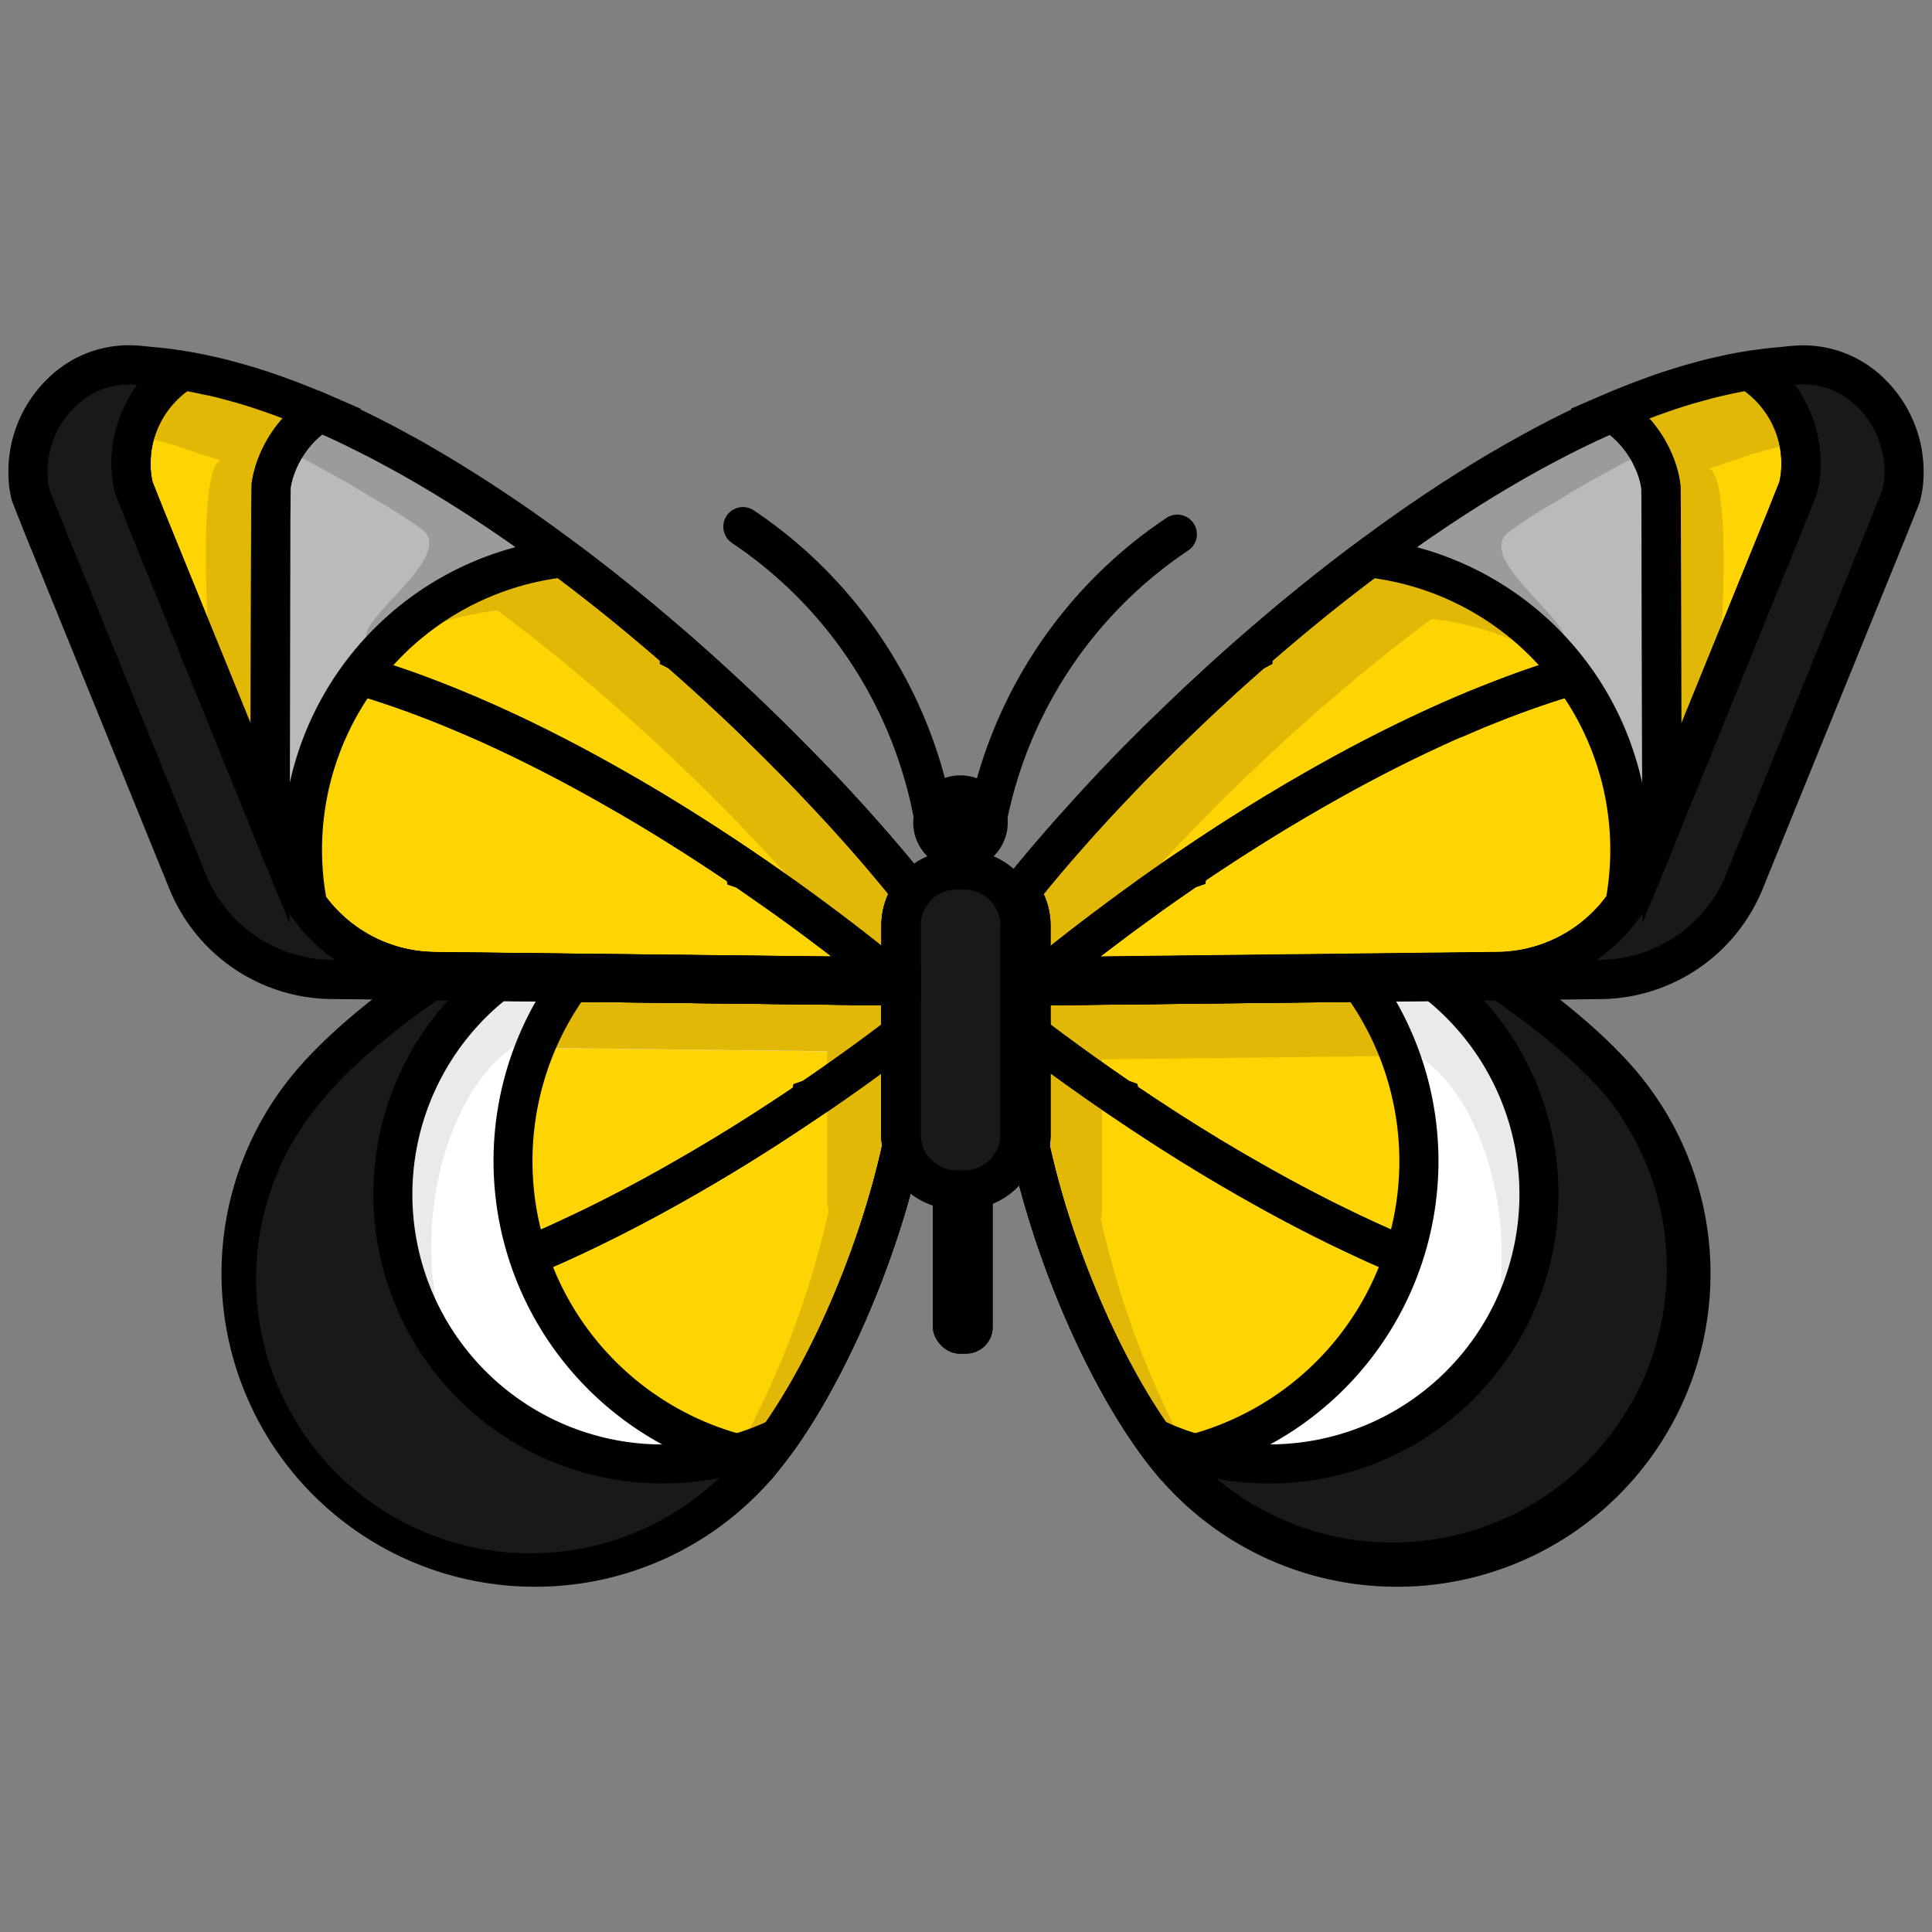
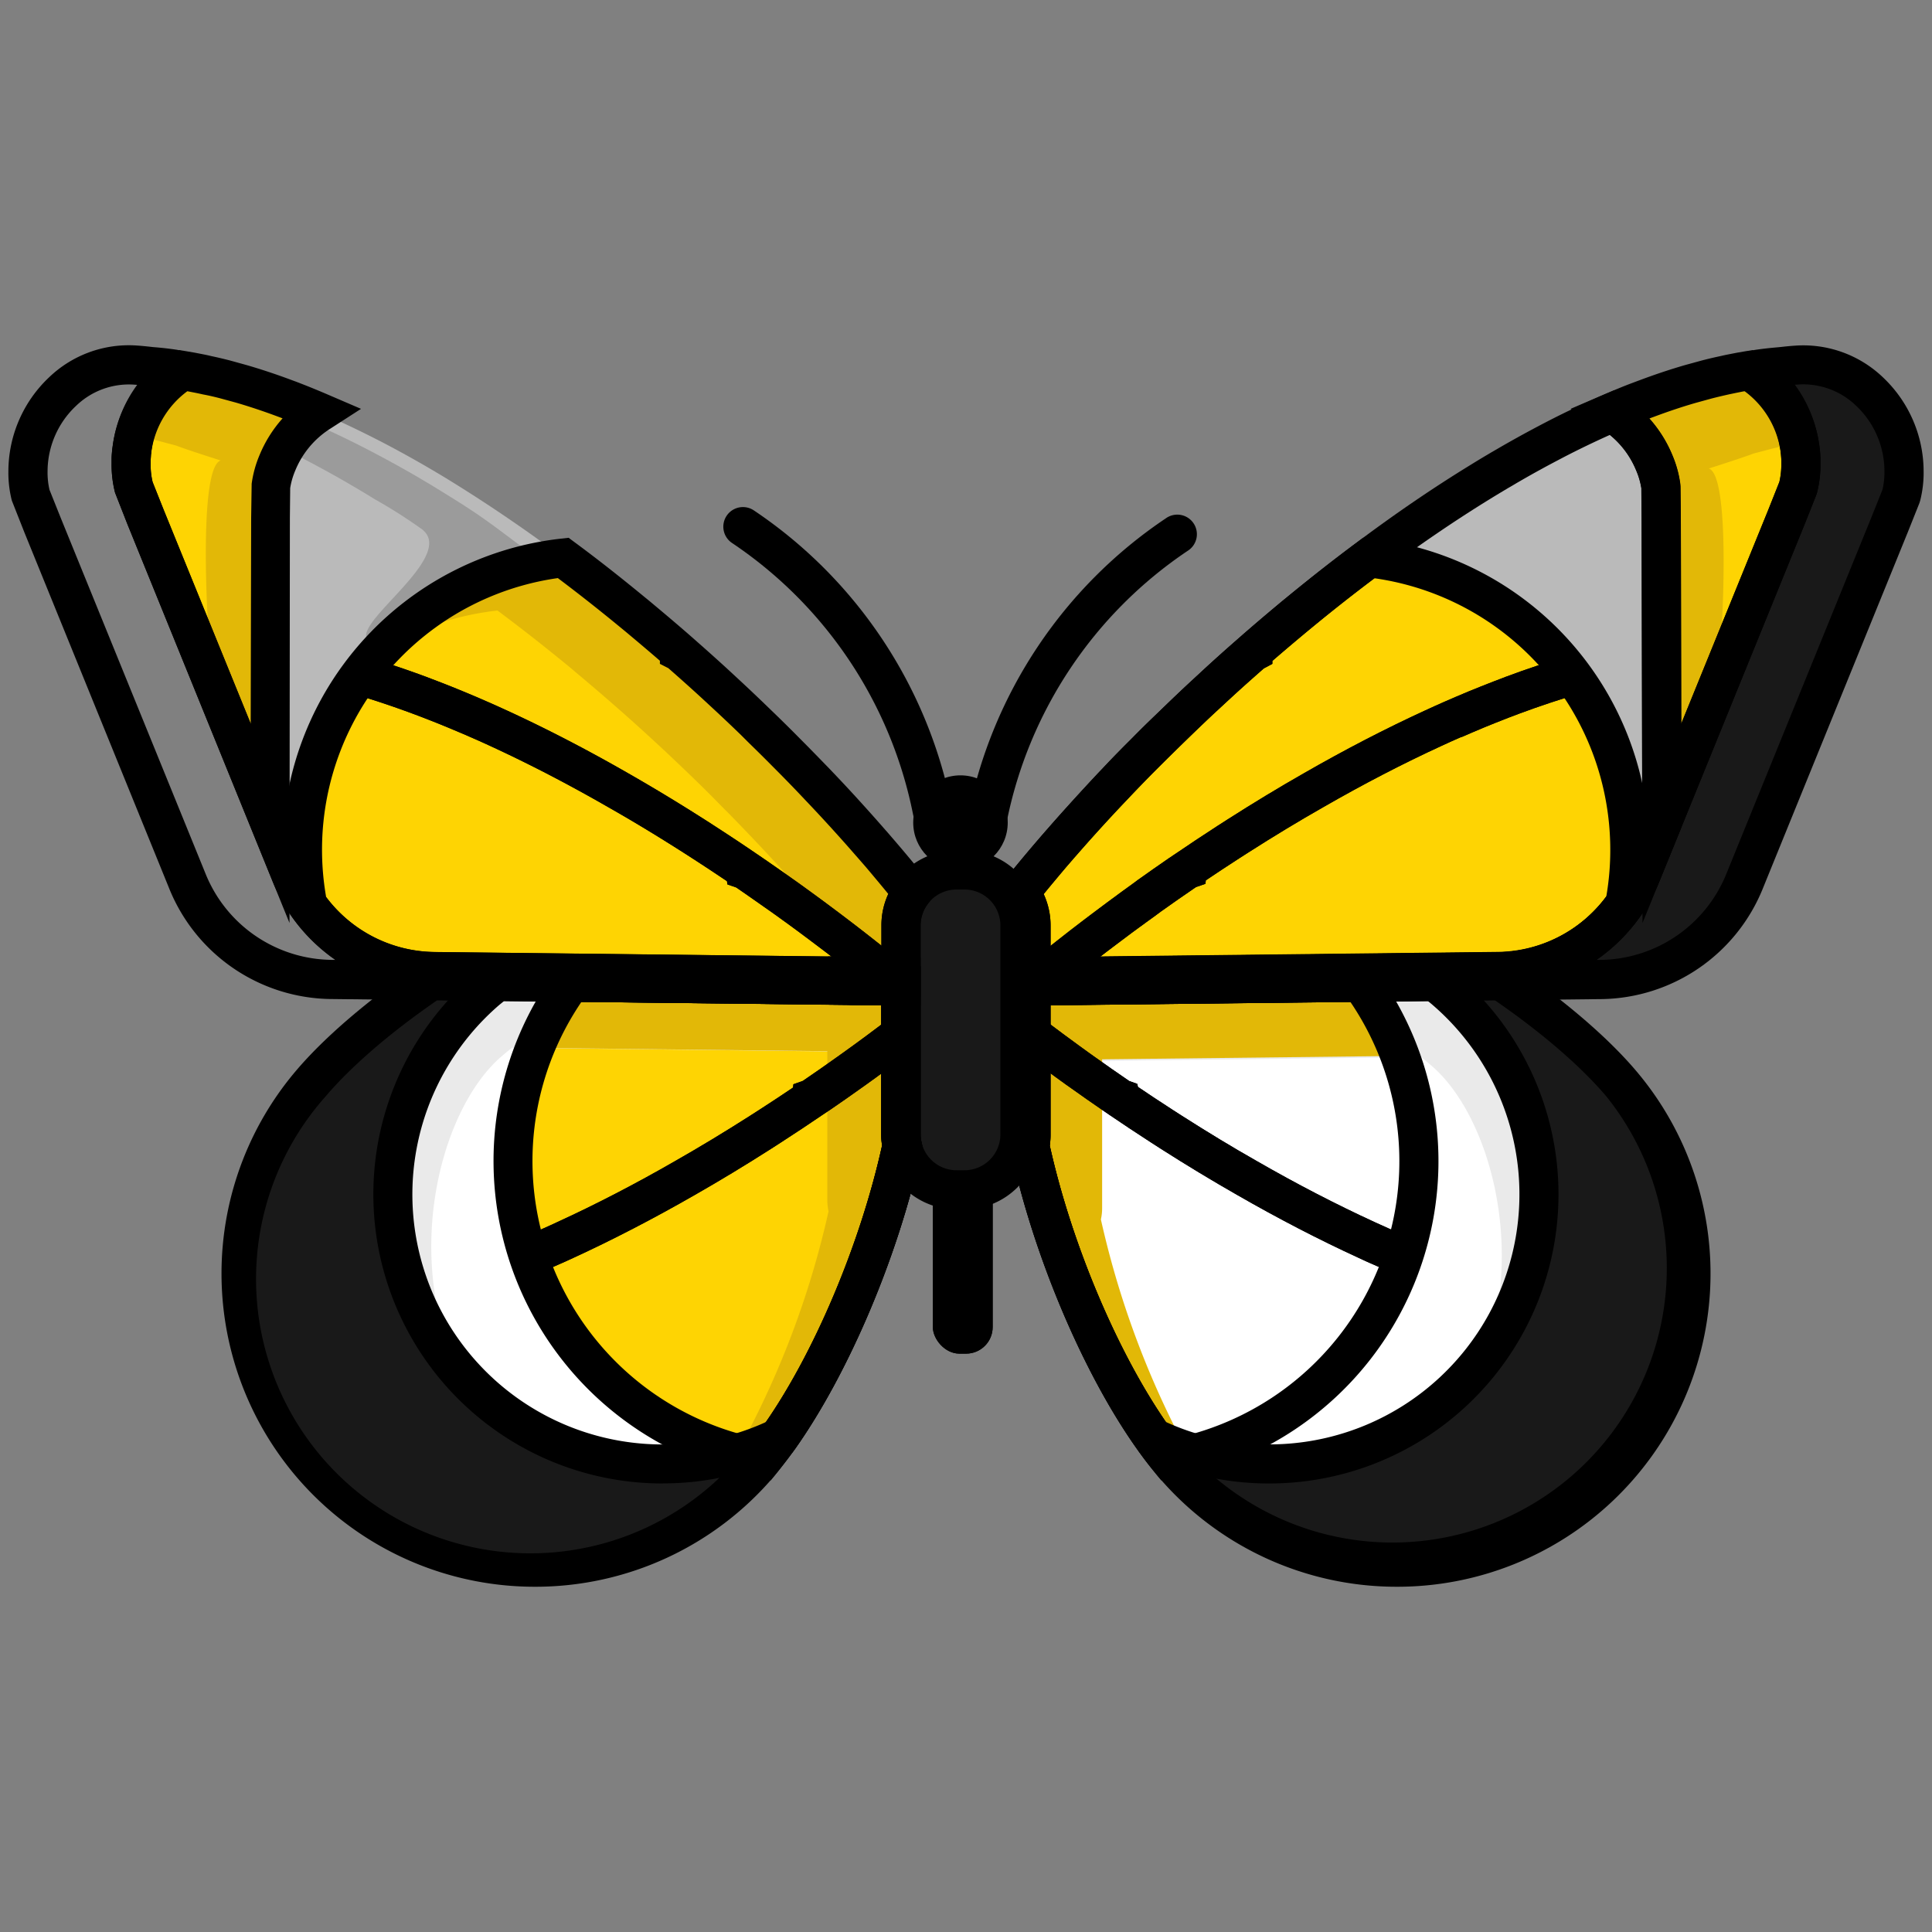
<svg xmlns="http://www.w3.org/2000/svg" viewBox="0 0 500 500">
  <rect x="0" y="0" width="500" height="500" fill="#808080" stroke="none" />
  <defs>
    <style>.cls-1{fill:#191919;}.cls-2{fill:#fff;}.cls-3{fill:#bababa;}.cls-4{fill:#9b9b9b;}.cls-5{fill:#fed403;}.cls-6{fill:#eaeaea;}.cls-7{fill:#e2b807;}</style>
  </defs>
  <g id="mariposa">
    <path class="cls-1" d="M233.5,296.57c-6,28-19,57.26-31.84,75.45-1.41,2-2.83,3.86-4.23,5.59l-.88,1.07A76,76,0,1,1,80.41,280.47c7.13-8.43,18.19-17.87,31.2-26.7l17.09.19,19.22.22,85.26,1v38.44A13.34,13.34,0,0,0,233.5,296.57Z" />
    <path class="cls-2" d="M233.5,296.57c-6,28-19,57.26-31.84,75.45a69,69,0,0,1-10.86,4.13,69.78,69.78,0,0,1-64.88-119.91c.88-.75,1.81-1.51,2.78-2.28l19.22.22,85.26,1v38.44A13.34,13.34,0,0,0,233.5,296.57Z" />
    <path class="cls-3" d="M236,230.91a14.27,14.27,0,0,0-2.85,8.59v13.33l-11-.13-109.79-1.24a40.58,40.58,0,0,1-32.88-17.41,41,41,0,0,1-4.4-8.16L69.9,213.08h0l.15-79,.08-8.11a24.66,24.66,0,0,1,1.7-6.11,28.54,28.54,0,0,1,10.9-13.11q7.36,3.18,14.83,7,3,1.53,6,3.17t6,3.36c.85.49,1.71,1,2.55,1.49.18.1.35.2.53.32,1.48.86,2.94,1.75,4.42,2.67,9.69,6,19.33,12.57,28.76,19.63,6.09,4.53,12.1,9.25,18,14.08l2.38,2q4.92,4.11,9.71,8.3l0,0q4.49,3.93,8.84,7.9c1.2,1.12,2.41,2.22,3.6,3.34,2.38,2.2,4.7,4.41,7,6.63l2.06,2q3.08,3,6,6c.66.65,1.31,1.32,2,2q3,3,5.76,5.95l1.84,1.94c3.11,3.28,6.09,6.54,9,9.74,1.15,1.28,2.26,2.56,3.37,3.82l.59.67,2.08,2.4C230.77,224.45,233.49,227.72,236,230.91Z" />
    <path class="cls-4" d="M135,141.48c-9.42-7.06-11.18-8.44-20.87-14.4-1.48-.92-2.94-1.81-4.42-2.67-.18-.12-.35-.22-.53-.32-.84-.51-1.7-1-2.55-1.49q-3-1.72-6-3.35t-6-3.18q-7.45-3.85-14.83-7a28.49,28.49,0,0,0-7.19,6.68q2.44,1.19,4.91,2.46,3,1.53,6,3.18c2,1.08,4,2.2,6,3.35.85.49,1.7,1,2.55,1.49.18.1.35.2.53.32q2.2,1.29,4.42,2.67A132,132,0,0,1,109.24,137c9.44,7.35-21,26-13.19,29.13C103.1,169,141.13,146,135,141.48Z" />
    <path class="cls-5" d="M233.5,296.57c-6,28-19,57.26-31.84,75.45-1.41,2-2.83,3.86-4.23,5.59-2.24-.39-4.44-.88-6.63-1.46a78.38,78.38,0,0,1-42.88-122l85.26,1v38.44A13.34,13.34,0,0,0,233.5,296.57Z" />
    <path class="cls-5" d="M236,230.91a14.27,14.27,0,0,0-2.85,8.59v13.33l-11-.13-109.79-1.24a40.58,40.58,0,0,1-32.88-17.41,76,76,0,0,1,66.23-89.66c6.09,4.53,12.1,9.25,18,14.08l2.38,2q4.92,4.11,9.71,8.3l0,0q4.49,3.93,8.84,7.9c1.2,1.12,2.41,2.22,3.6,3.34,2.38,2.2,4.7,4.41,7,6.63l2.06,2q3.08,3,6,6c.66.65,1.31,1.32,2,2q3,3,5.76,5.95l1.84,1.94c3.11,3.28,6.09,6.54,9,9.74,1.15,1.28,2.26,2.56,3.37,3.82l.59.67,2.08,2.4C230.77,224.45,233.49,227.72,236,230.91Z" />
    <path class="cls-5" d="M82.73,106.71a28.54,28.54,0,0,0-10.9,13.11,24.66,24.66,0,0,0-1.7,6.11L70.05,134l-.15,79L37.64,133.8l-3-7.53a24.22,24.22,0,0,1-.75-6.3c0-.35,0-.71,0-1.06,0-.59,0-1.17.11-1.75A28.17,28.17,0,0,1,47.37,95.9q1.05.16,2.1.36c.73.13,1.46.28,2.19.43s1.27.25,1.91.4c1.55.34,3.13.71,4.71,1.12l2.09.56,2.1.59Q68,101,73.7,103.1l2.19.82Q79.29,105.24,82.73,106.71Z" />
    <path class="cls-6" d="M237,272.37l-85.26-1-19.22-.22c-1,.77-1.89,1.53-2.77,2.28-12.57,10.84-21.37,37.09-17,62.79-22.45-31.26-.61-67.79,17.62-83.5.88-.76,1.8-1.51,2.77-2.28l19.22.21,85.26,1v38.44a14,14,0,0,0,.32,3c-.31,1.43-.64,2.86-1,4.3Z" />
    <path class="cls-7" d="M228.14,294.43V256l-85.26-1a77.73,77.73,0,0,0-9.08,16.13l80.31.92v38.44a13.34,13.34,0,0,0,.32,3,233.88,233.88,0,0,1-24.81,64.42c.92.19,1.84.38,2.77.54,1.41-1.72,2.83-3.59,4.24-5.59,12.84-18.19,25.79-47.49,31.83-75.44A14,14,0,0,1,228.14,294.43Z" />
    <path class="cls-7" d="M225,218.75c-.69-.8-1.37-1.6-2.07-2.4-.19-.23-.4-.45-.6-.68q-1.65-1.89-3.37-3.82c-2.86-3.2-5.84-6.46-9-9.74-.61-.64-1.21-1.29-1.83-1.93-1.87-2-3.8-4-5.76-6l-2-2q-3-3-6-6l-2.07-2q-3.44-3.33-7-6.64l-3.61-3.34q-4.35-4-8.83-7.9l0,0q-4.78-4.19-9.71-8.29c-.79-.67-1.58-1.32-2.38-2-5.87-4.84-11.88-9.56-18-14.09a76.13,76.13,0,0,0-55.23,34.08,76.17,76.17,0,0,1,41.2-18c6.09,4.53,12.1,9.26,18,14.09.8.65,1.59,1.31,2.38,2q4.92,4.11,9.71,8.3l0,0q4.49,3.92,8.84,7.9l3.61,3.33c2.37,2.21,4.69,4.42,7,6.64l2.07,2q3.08,3,6,6c.65.65,1.3,1.32,2,2q2.94,3,5.75,5.95c.62.64,1.23,1.3,1.84,1.94,3.11,3.28,6.09,6.54,9,9.74,1.15,1.28,2.26,2.55,3.37,3.82l.6.67,2.07,2.4c2.86,3.35,5.58,6.62,8.12,9.81a14.29,14.29,0,0,0-2.54,5.68l2.73,0,11,.12V237.14a14.23,14.23,0,0,1,2.86-8.59C230.61,225.36,227.89,222.09,225,218.75Z" />
    <path class="cls-7" d="M73.34,103.92l-2.19-.82Q65.49,101,59.92,99.36l-2.1-.59-2.09-.56c-1.58-.41-3.16-.78-4.71-1.12-.65-.15-1.28-.28-1.91-.4s-1.46-.3-2.2-.43-1.39-.25-2.09-.36a27.94,27.94,0,0,0-12.39,16.35l.45.08,2.2.43c.63.12,1.26.26,1.9.41,1.56.33,3.14.71,4.71,1.11l2.1.56c.7.2,1.42.34,2.1.59,3.89,1.43,11.23,3.74,11.23,3.74-6.63,2-3.19,56-.82,66.76l11,27.14.16-79,.08-8.11a24.66,24.66,0,0,1,1.7-6.11,28.54,28.54,0,0,1,10.9-13.11C77.89,105.73,75.6,104.8,73.34,103.92Z" />
    <path d="M238.25,260.28l-18.38-.21-1.31-3c-.35-.8-.67-1.54-1-2.28l-3.26-7.24,23.95.27Z" />
    <path d="M228.66,258.26c-2.07-1.71-4.2-3.43-6.36-5.15l-2.15-1.69c-2.1-1.67-4.28-3.36-6.66-5.17l-2.28-1.72c-2.76-2.09-5.27-3.95-7.66-5.69L201,237l-1.4-1c-2.86-2-5.92-4.17-9.06-6.32l-2.28-.79-.12-.84c-2.7-1.82-5.57-3.72-8.72-5.76l-2.55-1.64c-6.54-4.17-13-8.1-19.34-11.69C147.18,203,136.92,197.68,127,193.11c-1.56-.72-3.08-1.41-4.62-2.08l-.13-.05a2.07,2.07,0,0,0-.34-.15l-.14-.06c-.86-.39-1.74-.77-2.61-1.13-2.18-.93-4.27-1.8-6.22-2.58-2.14-.85-4.22-1.66-6.2-2.39-5.09-1.89-10.21-3.6-15.23-5.08l2.86-9.73c5.24,1.54,10.6,3.33,15.91,5.3,2,.77,4.21,1.6,6.41,2.48,2,.81,4.2,1.71,6.44,2.66.88.38,1.8.77,2.71,1.18l.65.28c1.58.69,3.16,1.41,4.75,2.14,10.21,4.69,20.75,10.15,31.32,16.22,6.43,3.67,13.08,7.69,19.74,11.94.88.55,1.76,1.12,2.64,1.7,3.93,2.54,7.44,4.87,10.73,7.12l1.85,1.26c2.75,1.89,5.43,3.77,8,5.59l1.41,1,2.61,1.89c2.44,1.77,5,3.67,7.82,5.79l2.29,1.74c2.45,1.86,4.67,3.59,6.81,5.28l2.16,1.7c2.51,2,4.63,3.72,6.54,5.3Z" />
    <path d="M140.34,329.1l-3.94-9.35c.86-.36,1.74-.74,2.61-1.13l.12-.05.36-.16.13-.05q2.3-1,4.6-2.08c9.95-4.56,20.22-9.88,30.52-15.81,6.32-3.6,12.82-7.53,19.34-11.69l2.55-1.64c3.11-2,5.94-3.88,8.61-5.68l.09-.86,2.43-.86c3.13-2.13,6.19-4.26,9.09-6.34l1.4-1,2.54-1.83c2.43-1.76,4.93-3.62,7.68-5.7l2.29-1.73,6.11,8.09L234.59,273c-2.81,2.12-5.37,4-7.83,5.81l-2.58,1.86-1.41,1c-2.55,1.82-5.2,3.68-7.91,5.53h0l-2,1.33c-3.31,2.26-6.82,4.59-10.75,7.13-.86.57-1.75,1.14-2.64,1.7-6.64,4.24-13.29,8.26-19.74,11.94-10.56,6.06-21.1,11.52-31.31,16.22q-2.37,1.1-4.75,2.13l-.63.28C142.17,328.32,141.25,328.71,140.34,329.1Z" />
-     <path class="cls-1" d="M223.21,255l-111.6-1.26L86,253.48h-.27a40.62,40.62,0,0,1-37.28-25.57L11,135.82l-3-7.53A24.29,24.29,0,0,1,7.24,122c0-15.2,12.36-28.46,27.52-27.51,2.21.13,3.28.3,5.06.47h0c1.77.16,3.38.34,5.08.58A.82.82,0,0,1,45.27,97a27.77,27.77,0,0,0-11,18.23c-.06.36-.11.73-.16,1.11a7.83,7.83,0,0,0-.1.83c-.06.58-.09,1.16-.11,1.75,0,.35,0,.71,0,1.06a24.22,24.22,0,0,0,.75,6.3l3,7.53L69.9,213.07h0l5.21,12.81a41,41,0,0,0,4.4,8.16,40.58,40.58,0,0,0,32.88,17.41l109.79,1.24C222.53,253.48,222.87,254.26,223.21,255Z" />
    <path class="cls-1" d="M266.5,296.57c6,28,19,57.26,31.84,75.45,1.41,2,2.83,3.86,4.23,5.59l.88,1.07a76,76,0,1,0,116.14-98.21c-7.13-8.43-18.19-17.87-31.2-26.7L371.3,254l-19.22.22-85.26,1v38.44A13.34,13.34,0,0,1,266.5,296.57Z" />
    <path class="cls-3" d="M264,230.91a14.27,14.27,0,0,1,2.85,8.59v13.33l11-.13,109.79-1.24a40.58,40.58,0,0,0,32.88-17.41,41,41,0,0,0,4.4-8.16l5.21-12.81h0L430,134l-.08-8.11a24.66,24.66,0,0,0-1.7-6.11,28.54,28.54,0,0,0-10.9-13.11q-7.36,3.18-14.83,7-3,1.53-6,3.17t-6,3.36c-.85.49-1.71,1-2.55,1.49-.18.1-.35.2-.53.32-1.48.86-2.94,1.75-4.42,2.67-9.69,6-19.33,12.57-28.76,19.63-6.09,4.53-12.1,9.25-18,14.08l-2.38,2q-4.92,4.11-9.71,8.3l0,0q-4.49,3.93-8.84,7.9c-1.2,1.12-2.41,2.22-3.6,3.34-2.38,2.2-4.7,4.41-7,6.63l-2.06,2q-3.07,3-6,6c-.66.65-1.31,1.32-2,2q-3,3-5.76,5.95l-1.84,1.94c-3.11,3.28-6.09,6.54-8.95,9.74-1.15,1.28-2.26,2.56-3.37,3.82l-.59.67-2.08,2.4C269.23,224.45,266.51,227.72,264,230.91Z" />
    <path class="cls-2" d="M266.5,296.57c6,28,19,57.26,31.84,75.45a69,69,0,0,0,10.86,4.13,69.78,69.78,0,0,0,64.88-119.91c-.88-.75-1.81-1.51-2.78-2.28l-19.22.22-85.26,1v38.44A13.34,13.34,0,0,1,266.5,296.57Z" />
    <path class="cls-6" d="M263.3,274.81l85.26-1,19.22-.22c1,.77,1.89,1.53,2.77,2.28,12.57,10.84,21.37,37.09,16.95,62.79,22.45-31.26.61-67.79-17.62-83.51-.88-.75-1.8-1.51-2.77-2.27l-19.22.21-85.26,1v38.44a14,14,0,0,1-.32,3c.31,1.43.64,2.86,1,4.3Z" />
-     <path class="cls-4" d="M364.57,142.15c9.42-7.06,11.19-8.45,20.88-14.41q2.21-1.36,4.42-2.67l.52-.31c.85-.51,1.71-1,2.55-1.49,2-1.15,4-2.28,6-3.36s4-2.15,6-3.18q7.45-3.86,14.83-7a28.55,28.55,0,0,1,7.2,6.68c-1.64.8-3.27,1.62-4.91,2.46-2,1-4,2.09-6,3.18s-4,2.21-6,3.36c-.84.48-1.7,1-2.54,1.49l-.53.31c-1.48.87-2.94,1.76-4.42,2.67a130.82,130.82,0,0,0-12.19,7.86c-9.45,7.34,21,26,13.19,29.13C396.51,169.67,358.47,146.68,364.57,142.15Z" />
-     <path class="cls-5" d="M266.5,296.57c6,28,19,57.26,31.84,75.45,1.41,2,2.83,3.86,4.23,5.59,2.24-.39,4.44-.88,6.63-1.46a78.38,78.38,0,0,0,42.88-122l-85.26,1v38.44A13.34,13.34,0,0,1,266.5,296.57Z" />
    <path class="cls-5" d="M264,230.91a14.27,14.27,0,0,1,2.85,8.59v13.33l11-.13,109.79-1.24a40.58,40.58,0,0,0,32.88-17.41,76,76,0,0,0-66.23-89.66c-6.09,4.53-12.1,9.25-18,14.08l-2.38,2q-4.92,4.11-9.71,8.3l0,0q-4.49,3.93-8.84,7.9c-1.2,1.12-2.41,2.22-3.6,3.34-2.38,2.2-4.7,4.41-7,6.63l-2.06,2q-3.07,3-6,6c-.66.65-1.31,1.32-2,2q-3,3-5.76,5.95l-1.84,1.94c-3.11,3.28-6.09,6.54-8.95,9.74-1.15,1.28-2.26,2.56-3.37,3.82l-.59.67-2.08,2.4C269.23,224.45,266.51,227.72,264,230.91Z" />
    <path class="cls-5" d="M417.27,106.71a28.54,28.54,0,0,1,10.9,13.11,24.66,24.66,0,0,1,1.7,6.11L430,134l.15,79,32.26-79.27,3-7.53a24.22,24.22,0,0,0,.75-6.3c0-.35,0-.71,0-1.06,0-.59-.05-1.17-.11-1.75A28.17,28.17,0,0,0,452.63,95.9q-1,.16-2.1.36c-.73.13-1.46.28-2.19.43s-1.27.25-1.91.4c-1.55.34-3.13.71-4.71,1.12l-2.09.56-2.1.59Q432,101,426.3,103.1l-2.19.82Q420.7,105.24,417.27,106.71Z" />
    <path class="cls-7" d="M271.19,296.54V258.1l85.26-1a77.32,77.32,0,0,1,9.09,16.13l-80.31.92v38.44a13.34,13.34,0,0,1-.32,3A233.88,233.88,0,0,0,309.72,380c-.92.19-1.84.38-2.77.54-1.41-1.72-2.83-3.59-4.24-5.59-12.84-18.19-25.79-47.49-31.83-75.44A14,14,0,0,0,271.19,296.54Z" />
-     <path class="cls-7" d="M274.31,220.86c.69-.8,1.37-1.6,2.07-2.4.19-.23.4-.45.6-.68q1.65-1.89,3.37-3.82c2.86-3.2,5.84-6.46,8.95-9.74.6-.64,1.21-1.29,1.83-1.93,1.87-2,3.8-4,5.76-5.95l2-2q3-3,6-6l2.06-2c2.3-2.22,4.62-4.43,7-6.64l3.61-3.34c2.89-2.65,5.85-5.28,8.83-7.9l0,0c3.18-2.79,6.43-5.55,9.71-8.29.79-.67,1.58-1.32,2.38-2,5.87-4.84,11.87-9.56,18-14.09a76.13,76.13,0,0,1,55.23,34.08,76.17,76.17,0,0,0-41.2-18c-6.09,4.53-12.1,9.26-18,14.09-.8.65-1.59,1.31-2.38,2q-4.92,4.11-9.71,8.3s0,0,0,0q-4.47,3.91-8.83,7.9L328,195.82q-3.56,3.31-7,6.64l-2.07,2q-3.07,3-6,6c-.65.65-1.3,1.32-2,2q-2.94,3-5.76,6c-.62.64-1.22,1.3-1.83,1.94-3.11,3.28-6.09,6.54-8.95,9.74-1.15,1.28-2.26,2.55-3.37,3.82l-.6.67c-.7.8-1.38,1.6-2.07,2.4-2.86,3.35-5.58,6.62-8.12,9.81a14.29,14.29,0,0,1,2.54,5.68l-2.73,0-11,.12V239.25a14.23,14.23,0,0,0-2.85-8.59C268.73,227.47,271.45,224.2,274.31,220.86Z" />
    <path class="cls-7" d="M426,106l2.19-.82q5.65-2.11,11.23-3.74l2.1-.59,2.09-.56c1.58-.41,3.16-.78,4.71-1.12.65-.15,1.28-.28,1.91-.4s1.46-.3,2.2-.43,1.39-.25,2.09-.36a28,28,0,0,1,12.39,16.35l-.45.08-2.2.43c-.63.12-1.26.26-1.91.41-1.55.33-3.13.71-4.71,1.11l-2.09.56c-.7.2-1.42.34-2.1.59-3.89,1.43-11.23,3.74-11.23,3.74,6.63,2,3.19,56,.82,66.76L432,215.18l-.15-79-.08-8.11a24.66,24.66,0,0,0-1.7-6.11,28.54,28.54,0,0,0-10.9-13.11Q422.6,107.35,426,106Z" />
    <path d="M271.33,258.26l-6.46-7.81c2.12-1.75,4.3-3.51,6.51-5.27l2.22-1.75c2.12-1.68,4.34-3.41,6.77-5.25l2.3-1.74c2.81-2.13,5.37-4,7.83-5.81l2.64-1.91,1.35-1c2.54-1.81,5.18-3.66,7.89-5.53h0l2-1.34c3.28-2.24,6.79-4.57,10.74-7.13.87-.57,1.75-1.14,2.65-1.7,6.64-4.24,13.28-8.26,19.74-11.94,10.55-6.06,21.09-11.52,31.31-16.21,1.58-.73,3.16-1.45,4.74-2.14l.64-.28c.92-.41,1.84-.8,2.75-1.19,2.2-.94,4.37-1.84,6.42-2.65s4.34-1.71,6.4-2.48c5.32-2,10.67-3.76,15.91-5.3l2.86,9.73c-5,1.48-10.14,3.19-15.23,5.08-2,.74-4.07,1.54-6.19,2.39-2,.79-4.06,1.65-6.21,2.57-.89.37-1.77.75-2.63,1.14l-.13,0-.35.16-.13.05c-1.54.67-3.06,1.36-4.61,2.08-9.95,4.57-20.21,9.89-30.51,15.81-6.33,3.6-12.83,7.53-19.34,11.69l-2.56,1.64c-3.11,2-5.94,3.89-8.59,5.67l-.09.89-2.46.85c-3.14,2.14-6.19,4.27-9.08,6.33l-1.34,1-2.59,1.87c-2.42,1.75-4.93,3.61-7.68,5.7l-2.29,1.73c-2.36,1.79-4.53,3.48-6.63,5.14l-2.2,1.74C275.54,254.83,273.41,256.55,271.33,258.26Z" />
    <path d="M359.66,329.1c-.91-.39-1.83-.78-2.74-1.19l-.65-.28q-2.37-1-4.75-2.14c-10.21-4.69-20.75-10.15-31.31-16.22-6.44-3.67-13.09-7.69-19.75-11.94-.87-.55-1.76-1.12-2.64-1.7-3.91-2.53-7.42-4.86-10.73-7.12l-1.71-1.17c-2.78-1.91-5.51-3.81-8.12-5.68l-1.42-1-2.61-1.89c-2.45-1.78-5-3.68-7.82-5.79l-2.28-1.74,6.11-8.09,2.29,1.74c2.75,2.07,5.26,3.93,7.67,5.68l2.57,1.86,1.4,1c2.9,2.07,5.95,4.2,9.07,6.33l2.09.75.17.78c2.74,1.86,5.66,3.78,8.85,5.85l2.55,1.64c6.53,4.17,13,8.1,19.35,11.7,10.31,5.93,20.57,11.24,30.52,15.81,1.55.72,3.08,1.41,4.61,2.08l.13.05.35.16.13.05c.87.39,1.75.77,2.61,1.13Z" />
    <path class="cls-1" d="M276.79,255l111.6-1.26,25.61-.29h.27a40.62,40.62,0,0,0,37.28-25.57L489,135.82l3-7.53a24.29,24.29,0,0,0,.73-6.31c0-15.2-12.36-28.46-27.52-27.51-2.21.13-3.28.3-5.06.47h0c-1.77.16-3.38.34-5.08.58a.82.82,0,0,0-.36,1.48,27.77,27.77,0,0,1,11,18.23c.06.36.11.73.16,1.11a7.83,7.83,0,0,1,.1.83c.06.58.09,1.16.11,1.75,0,.35,0,.71,0,1.06a24.22,24.22,0,0,1-.75,6.3l-3,7.53L430.1,213.07h0l-5.21,12.81a41,41,0,0,1-4.4,8.16,40.58,40.58,0,0,1-32.88,17.41L277.82,252.7C277.47,253.48,277.13,254.26,276.79,255Z" />
    <path class="cls-1" d="M264,239.5v54.09a14.35,14.35,0,0,1-14.36,14.34h-2.08a14.33,14.33,0,0,1-14-11.36,13.34,13.34,0,0,1-.32-3V239.5a14.35,14.35,0,0,1,14.35-14.36h2.08A14.35,14.35,0,0,1,264,239.5Z" />
    <rect x="241.42" y="303.33" width="15.48" height="46.99" rx="6.87" />
    <path d="M241.3,214.84a5.07,5.07,0,0,1-5-4.07,110.53,110.53,0,0,0-46.87-70.26,5.07,5.07,0,0,1,5.68-8.41,120.66,120.66,0,0,1,51.14,76.68,5.08,5.08,0,0,1-4,6A5.63,5.63,0,0,1,241.3,214.84Z" />
    <path d="M255.57,216.93a4.92,4.92,0,0,1-1-.1,5.07,5.07,0,0,1-4-6,120.62,120.62,0,0,1,51.14-76.68,5.07,5.07,0,1,1,5.67,8.4,110.59,110.59,0,0,0-46.87,70.27A5.07,5.07,0,0,1,255.57,216.93Z" />
    <path d="M138.4,410.65A81.06,81.06,0,0,1,76.54,277.19c7.38-8.72,18.83-18.53,32.23-27.61l1.31-.9,128.17,1.45v43.46a8.6,8.6,0,0,0,.2,1.88l.24,1.08-.24,1.09c-5.87,27.2-18.69,57.54-32.65,77.3-1.46,2.07-3,4.05-4.45,5.87-.31.38-.61.76-.92,1.13A81,81,0,0,1,138.4,410.65ZM113.15,258.86c-12.08,8.32-22.3,17.12-28.87,24.88A71,71,0,1,0,192.67,375.4c.27-.31.54-.64.81-1,1.36-1.66,2.71-3.45,4-5.33,13.07-18.5,25.1-46.89,30.8-72.61a19.46,19.46,0,0,1-.21-2.89V260.16Z" />
    <path d="M171.61,383.92a74.83,74.83,0,0,1-49-131.52c.89-.76,1.85-1.55,2.94-2.41l1.41-1.12,111.29,1.26v43.46a8.6,8.6,0,0,0,.2,1.88l.24,1.08-.24,1.09c-5.87,27.2-18.69,57.54-32.65,77.3L205,376l-1.19.57a74.2,74.2,0,0,1-32.24,7.33ZM130.46,259.06c-.42.34-.83.68-1.23,1A64.71,64.71,0,0,0,189.4,371.28a63.69,63.69,0,0,0,8.88-3.28c12.77-18.51,24.45-46.31,30-71.52a19.46,19.46,0,0,1-.21-2.89V260.16Z" />
    <path d="M199.48,383.1l-2.91-.5c-2.28-.39-4.58-.89-7.06-1.54a83.46,83.46,0,0,1-45.68-129.88l1.54-2.1,92.88,1v43.46a8.6,8.6,0,0,0,.2,1.88l.24,1.08-.24,1.09c-5.87,27.2-18.69,57.54-32.65,77.3-1.46,2.07-3,4.05-4.45,5.87Zm-49-123.82a73.31,73.31,0,0,0,41.59,112c1.12.3,2.2.56,3.25.79.72-1,1.45-1.94,2.16-3,13.07-18.5,25.1-46.89,30.8-72.61a19.46,19.46,0,0,1-.21-2.89V260.16Z" />
    <path d="M238.25,258l-125.92-1.42a45.72,45.72,0,0,1-37-19.58l-.62-.89-.2-1.07a81.12,81.12,0,0,1,70.65-95.64l2-.22,1.6,1.19c6,4.42,12.07,9.22,18.17,14.24.81.65,1.61,1.32,2.42,2,3.59,3,6.8,5.73,9.79,8.35l1.73,1.53c2.48,2.18,4.89,4.35,7.21,6.47l1.29,1.19,2.35,2.18c2.23,2.07,4.54,4.26,7.06,6.7l2.07,2c2.2,2.14,4.2,4.12,6.12,6.07l1.94,1.95c2.28,2.32,4.13,4.23,5.85,6,.41.43.84.89,1.28,1.34l.56.6c2.86,3,5.82,6.24,9.05,9.85,1.16,1.3,2.29,2.58,3.4,3.86.21.23.44.48.65.73l2.05,2.38c3.06,3.57,5.75,6.82,8.24,9.94l2.45,3.07L240.09,234a9.18,9.18,0,0,0-1.84,5.55ZM84.29,232a35.59,35.59,0,0,0,28.16,14.37l115.66,1.31v-8.2a19.36,19.36,0,0,1,1.77-8.13c-1.8-2.21-3.73-4.51-5.83-7L222,222c-.19-.23-.36-.41-.52-.59-1.16-1.33-2.26-2.59-3.4-3.86-3.16-3.54-6.06-6.69-8.85-9.63l-.59-.62-1.22-1.29c-1.88-2-3.78-3.94-5.72-5.91l-1.93-1.94c-1.9-1.92-3.85-3.85-6-5.94l-2-2c-2.47-2.39-4.74-4.54-6.93-6.57l-2.31-2.14-1.29-1.19c-2.62-2.4-5.41-4.89-8.26-7.39l-2.2-1.13v-.8c-2.45-2.12-5.05-4.33-7.91-6.72-.79-.67-1.56-1.3-2.34-1.94-5.43-4.47-10.85-8.74-16.16-12.73a71,71,0,0,0-60,82.35Z" />
    <path d="M74.92,238.86,33,135.72l-3.22-8.21a29.08,29.08,0,0,1-.9-7.54c0-.4,0-.81,0-1.2,0-.74.07-1.43.13-2.1A33.13,33.13,0,0,1,44.77,91.54l1.59-.94,1.82.29,2.15.37,2.33.45c.66.13,1.34.28,2,.44,1.61.34,3.25.73,4.85,1.14l4.27,1.18c3.87,1.12,7.77,2.42,11.67,3.88l.57.21c.55.2,1.11.41,1.66.63,2.31.89,4.67,1.86,7,2.86l8.75,3.76-8,5.16a23.18,23.18,0,0,0-9,10.77,19.26,19.26,0,0,0-1.33,4.58l-.08,7.77ZM39.49,124.72l2.87,7.21,22.52,55.35L65,134l.13-8.8a28.89,28.89,0,0,1,2-7.33,33.44,33.44,0,0,1,6-9.6l-.63-.24-.57-.21c-3.66-1.37-7.32-2.59-10.88-3.63l-4.12-1.12c-1.39-.36-2.91-.72-4.44-1-.64-.15-1.22-.27-1.8-.39l-2.15-.42h-.07a23.46,23.46,0,0,0-9.39,16.44c0,.46-.07,1-.09,1.43,0,.28,0,.58,0,.87A19.1,19.1,0,0,0,39.49,124.72Z" />
    <path d="M238.25,260.28l-18.38-.21-1.31-3c-.35-.8-.67-1.54-1-2.28l-3.26-7.24,23.95.27Z" />
-     <path d="M238.25,258l-125.92-1.42a45.7,45.7,0,0,1-41.92-28.75l-5.59-13.71v-1L65,134l.13-8.8a28.89,28.89,0,0,1,2-7.33A33.26,33.26,0,0,1,80,102.46L82.25,101l2.49,1.07c5,2.16,10.12,4.58,15.15,7.18,2,1,4,2.1,6.07,3.24,1.91,1,4,2.19,6.07,3.41.83.48,1.7,1,2.55,1.5l.6.35c1.49.88,3,1.78,4.46,2.7,9.57,5.89,19.38,12.58,29.13,19.89,5.95,4.41,12.06,9.21,18.16,14.23.81.65,1.61,1.32,2.42,2,3.59,3,6.8,5.73,9.79,8.35l1.73,1.53c2.48,2.18,4.89,4.35,7.21,6.47l1.29,1.19,2.35,2.18c2.23,2.07,4.54,4.26,7.06,6.7l2.07,2c2.2,2.14,4.2,4.12,6.12,6.07l1.94,1.95c2.28,2.32,4.13,4.23,5.85,6,.41.43.84.89,1.28,1.34l.56.6c2.86,3,5.82,6.24,9.05,9.85,1.16,1.3,2.29,2.58,3.4,3.86.21.23.44.48.65.73l2.05,2.38c3.06,3.57,5.75,6.82,8.24,9.94l2.45,3.07L240.09,234a9.18,9.18,0,0,0-1.84,5.55ZM75,212.09,79.81,224a36,36,0,0,0,3.86,7.17,35.57,35.57,0,0,0,28.78,15.24l115.66,1.31v-8.2a19.36,19.36,0,0,1,1.77-8.13c-1.8-2.21-3.73-4.51-5.83-7L222,222c-.19-.23-.36-.41-.52-.59-1.16-1.33-2.27-2.59-3.4-3.86-3.16-3.54-6.06-6.69-8.85-9.63l-.59-.62-1.22-1.29c-1.88-2-3.78-3.94-5.72-5.91l-1.93-1.94c-1.9-1.92-3.85-3.85-6-5.94l-2-2c-2.47-2.39-4.74-4.54-6.93-6.57l-2.31-2.14-1.29-1.19c-2.62-2.4-5.41-4.89-8.26-7.39l-2.2-1.13v-.8c-2.45-2.12-5.05-4.33-7.91-6.72-.79-.67-1.56-1.3-2.34-1.94-6-4.93-12-9.61-17.79-13.94-9.52-7.14-19.07-13.65-28.39-19.38q-2.17-1.35-4.33-2.62l-.11-.07-.33-.2-.13-.07q-1.23-.74-2.46-1.44c-2.06-1.19-4-2.3-5.87-3.3-2-1.11-4-2.16-5.86-3.13-3.94-2-7.93-4-11.88-5.73a23.17,23.17,0,0,0-6.82,9.22,19.26,19.26,0,0,0-1.33,4.58l-.08,7.77Z" />
    <path d="M228.66,258.26c-2.07-1.71-4.2-3.43-6.36-5.15l-2.15-1.69c-2.1-1.67-4.28-3.36-6.66-5.17l-2.28-1.72c-2.76-2.09-5.27-3.95-7.66-5.69L201,237l-1.4-1c-2.86-2-5.92-4.17-9.06-6.32l-2.28-.79-.12-.84c-2.7-1.82-5.57-3.72-8.72-5.76l-2.55-1.64c-6.54-4.17-13-8.1-19.34-11.69C147.18,203,136.92,197.68,127,193.11c-1.56-.72-3.08-1.41-4.62-2.08l-.13-.05a2.07,2.07,0,0,0-.34-.15l-.14-.06c-.86-.39-1.74-.77-2.61-1.13-2.18-.93-4.27-1.8-6.22-2.58-2.14-.85-4.22-1.66-6.2-2.39-5.09-1.89-10.21-3.6-15.23-5.08l2.86-9.73c5.24,1.54,10.6,3.33,15.91,5.3,2,.77,4.21,1.6,6.41,2.48,2,.81,4.2,1.71,6.44,2.66.88.38,1.8.77,2.71,1.18l.65.28c1.58.69,3.16,1.41,4.75,2.14,10.21,4.69,20.75,10.15,31.32,16.22,6.43,3.67,13.08,7.69,19.74,11.94.88.55,1.76,1.12,2.64,1.7,3.93,2.54,7.44,4.87,10.73,7.12l1.85,1.26c2.75,1.89,5.43,3.77,8,5.59l1.41,1,2.61,1.89c2.44,1.77,5,3.67,7.82,5.79l2.29,1.74c2.45,1.86,4.67,3.59,6.81,5.28l2.16,1.7c2.51,2,4.63,3.72,6.54,5.3Z" />
    <path d="M140.34,329.1l-3.94-9.35c.86-.36,1.74-.74,2.61-1.13l.12-.05.36-.16.13-.05q2.3-1,4.6-2.08c9.95-4.56,20.22-9.88,30.52-15.81,6.32-3.6,12.82-7.53,19.34-11.69l2.55-1.64c3.11-2,5.94-3.88,8.61-5.68l.09-.86,2.43-.86c3.13-2.13,6.19-4.26,9.09-6.34l1.4-1,2.54-1.83c2.43-1.76,4.93-3.62,7.68-5.7l2.29-1.73,6.11,8.09L234.59,273c-2.81,2.12-5.37,4-7.83,5.81l-2.58,1.86-1.41,1c-2.55,1.82-5.2,3.68-7.91,5.53h0l-2,1.33c-3.31,2.26-6.82,4.59-10.75,7.13-.86.57-1.75,1.14-2.64,1.7-6.64,4.24-13.29,8.26-19.74,11.94-10.56,6.06-21.1,11.52-31.31,16.22q-2.37,1.1-4.75,2.13l-.63.28C142.17,328.32,141.25,328.71,140.34,329.1Z" />
    <path d="M231,260.13l-7.81,0L85.94,258.55h-.21a45.72,45.72,0,0,1-42-28.76L6.29,137.73l-3.23-8.19A29.25,29.25,0,0,1,2.17,122a33.51,33.51,0,0,1,10.5-24.32A29.82,29.82,0,0,1,35.08,89.4c1.59.1,2.66.22,3.7.33l.77.09.73.06c2,.17,3.66.37,5.36.62a5.89,5.89,0,0,1,2.64,10.57,22.74,22.74,0,0,0-9,15c-.05.29-.1.6-.14.92l0,.19c0,.15,0,.29-.06.44-.05.56-.08,1.05-.1,1.53,0,.28,0,.58,0,.87a19.1,19.1,0,0,0,.52,4.75l2.87,7.21,37.45,92a36,36,0,0,0,3.86,7.17,35.57,35.57,0,0,0,28.78,15.24l113,1.28,1.33,3c.35.78.68,1.55,1,2.33ZM86,248.41h.86a45.69,45.69,0,0,1-16.45-20.64L33,135.72l-3.22-8.21a29.08,29.08,0,0,1-.9-7.54c0-.4,0-.81,0-1.2,0-.74.07-1.43.13-2.1,0-.3.07-.67.13-1s.11-.79.17-1.18A33.9,33.9,0,0,1,35.5,99.6l-1-.07a19.68,19.68,0,0,0-14.83,5.52A23.33,23.33,0,0,0,12.31,122a19.82,19.82,0,0,0,.5,4.76l2.88,7.2L53.15,226a35.59,35.59,0,0,0,32.63,22.41ZM44.16,100.53h0Z" />
    <path d="M361.59,410.65a81,81,0,0,1-62-28.7l-.94-1.15c-1.48-1.81-3-3.79-4.44-5.86-14-19.76-26.78-50.1-32.65-77.3l-.24-1.09.24-1.08a8.6,8.6,0,0,0,.2-1.88V250.13l128.17-1.45,1.31.9c13.4,9.08,24.85,18.89,32.23,27.61a81.06,81.06,0,0,1-61.87,133.46ZM271.68,296.48c5.7,25.72,17.73,54.11,30.8,72.61,1.33,1.88,2.68,3.67,4,5.31l.84,1a71,71,0,0,0,108.38-91.68c-6.57-7.76-16.79-16.56-28.87-24.88l-115,1.3v33.43A19.56,19.56,0,0,1,271.68,296.48Z" />
    <path d="M328.39,383.92a74.2,74.2,0,0,1-32.24-7.33L295,376l-.76-1.08c-14-19.76-26.78-50.1-32.65-77.3l-.24-1.09.24-1.08a8.6,8.6,0,0,0,.2-1.88V250.13L373,248.87l1.41,1.12c1.1.86,2.05,1.65,2.93,2.4a74.83,74.83,0,0,1-49,131.53ZM301.72,368a63.69,63.69,0,0,0,8.88,3.28,64.71,64.71,0,0,0,60.16-111.2c-.39-.34-.8-.68-1.22-1l-97.65,1.1v33.43a19.56,19.56,0,0,1-.21,2.89C277.27,321.69,289,349.48,301.72,368Z" />
    <path d="M300.52,383.1l-1.87-2.29c-1.49-1.82-3-3.8-4.45-5.87-14-19.76-26.78-50.1-32.65-77.3l-.24-1.09.24-1.08a8.6,8.6,0,0,0,.2-1.88V250.13l92.88-1,1.54,2.1a83.46,83.46,0,0,1-45.66,129.87c-2.5.66-4.81,1.16-7.08,1.55Zm-28.84-86.62c5.7,25.72,17.73,54.11,30.8,72.61.71,1,1.44,2,2.16,3,1.06-.23,2.14-.5,3.27-.79a73.32,73.32,0,0,0,41.57-112l-77.59.88v33.43A19.56,19.56,0,0,1,271.68,296.48Z" />
    <path d="M261.75,258V239.5a9.18,9.18,0,0,0-1.84-5.55l-2.35-3.14,2.45-3.07c2.49-3.12,5.18-6.37,8.23-9.93.7-.82,1.4-1.63,2.11-2.44.16-.2.39-.45.61-.7q1.65-1.89,3.39-3.84c3.22-3.6,6.18-6.83,9-9.85l.57-.61c.43-.45.86-.91,1.3-1.36,1.86-2,3.81-4,5.79-6l2-2c1.9-1.93,3.9-3.91,6.09-6l2.07-2c2.54-2.45,4.85-4.65,7.08-6.71l2.38-2.2,1.23-1.14c2.32-2.13,4.74-4.3,7.23-6.49h0l1.73-1.52c3-2.63,6.21-5.37,9.8-8.37.79-.67,1.6-1.33,2.42-2,6.08-5,12.2-9.8,18.16-14.23l1.6-1.19,2,.22A81.11,81.11,0,0,1,425.47,235l-.2,1.07-.62.89a45.72,45.72,0,0,1-37,19.58Zm8.37-26.58a19.36,19.36,0,0,1,1.77,8.13v8.2l115.66-1.31A35.59,35.59,0,0,0,415.71,232a71,71,0,0,0-60-82.35c-5.31,4-10.73,8.26-16.15,12.72-.79.65-1.56,1.28-2.33,1.93-2.86,2.39-5.46,4.6-7.91,6.72v.76l-2.2,1.17c-2.87,2.52-5.66,5-8.3,7.43l-1.23,1.13-2.34,2.17c-2.18,2-4.45,4.18-6.94,6.58l-2.06,2c-2.13,2.08-4.08,4-6,5.91l-2,2c-1.91,1.94-3.81,3.9-5.66,5.85l-1.24,1.31-.6.63c-2.8,2.95-5.69,6.1-8.85,9.63q-1.7,1.91-3.33,3.78L278,222l-2.09,2.42C273.85,226.86,271.92,229.16,270.12,231.37Z" />
    <path d="M425.08,238.86l-.21-104.81-.07-7.73a19.26,19.26,0,0,0-1.33-4.58,23.18,23.18,0,0,0-9-10.77l-8-5.16,8.75-3.76c2.35-1,4.71-2,7-2.86l1.76-.66.49-.18c3.9-1.46,7.8-2.76,11.59-3.86l4.27-1.17c1.68-.44,3.33-.83,5-1.18.64-.15,1.32-.3,2-.43l2.25-.44,2.21-.38,1.82-.29,1.59.94A33.13,33.13,0,0,1,471,116.65c.06.69.1,1.37.13,2.06,0,.44,0,.85,0,1.26a29.08,29.08,0,0,1-.9,7.54l-.2.63-3,7.54Zm1.79-130.56a33.44,33.44,0,0,1,6,9.6,28.82,28.82,0,0,1,2,7.32l.05.66L435,134l.1,53.29,22.54-55.39,2.85-7.17A19.1,19.1,0,0,0,461,120c0-.3,0-.61,0-.9,0-.45-.05-.94-.09-1.42a23.43,23.43,0,0,0-9.39-16.42l-.11,0c-.67.12-1.38.27-2.09.41l-1.77.37c-1.58.35-3.1.71-4.58,1.09l-4.11,1.13c-3.48,1-7.14,2.23-10.8,3.6l-.5.18Z" />
    <path d="M261.75,258V239.5a9.18,9.18,0,0,0-1.84-5.55l-2.35-3.14,2.45-3.07c2.49-3.12,5.18-6.37,8.23-9.93.7-.82,1.4-1.63,2.11-2.44.16-.2.39-.45.61-.7q1.65-1.89,3.39-3.84c3.22-3.6,6.18-6.83,9-9.85l.57-.61c.43-.45.86-.91,1.3-1.36,1.86-2,3.81-4,5.79-6l2-2c1.9-1.93,3.9-3.91,6.09-6l2.07-2c2.54-2.45,4.85-4.65,7.08-6.71l2.38-2.2,1.23-1.14c2.32-2.13,4.74-4.3,7.23-6.49h0l1.73-1.52c3-2.63,6.21-5.37,9.8-8.37.79-.67,1.6-1.33,2.42-2,6.08-5,12.2-9.8,18.16-14.23,9.74-7.3,19.54-14,29.13-19.88q2.22-1.38,4.45-2.7l.59-.35c.86-.51,1.73-1,2.59-1.51,2.09-1.21,4.14-2.36,6.05-3.41,2.07-1.13,4.11-2.22,6.06-3.23,5-2.6,10.13-5,15.15-7.18l2.49-1.07,2.27,1.46a33.33,33.33,0,0,1,12.84,15.45,28.82,28.82,0,0,1,2,7.32l.05.66L435,134l.16,80.07-.38.93-5.22,12.82a45.71,45.71,0,0,1-41.91,28.72Zm8.37-26.58a19.36,19.36,0,0,1,1.77,8.13v8.2l115.66-1.31A35.53,35.53,0,0,0,420.18,224L425,212.09l-.16-78-.07-7.73a19.26,19.26,0,0,0-1.33-4.58,23.17,23.17,0,0,0-6.82-9.22c-3.95,1.77-7.94,3.69-11.88,5.73-1.9,1-3.82,2-5.85,3.12-1.85,1-3.82,2.12-5.86,3.3-.84.48-1.66,1-2.48,1.45l-.12.07-.34.2-.11.07q-2.16,1.28-4.32,2.61c-9.33,5.74-18.88,12.26-28.39,19.38-5.84,4.34-11.82,9-17.79,13.94-.79.65-1.56,1.28-2.33,1.93-2.86,2.39-5.46,4.6-7.91,6.72v.76l-2.2,1.17c-2.87,2.52-5.66,5-8.3,7.43l-1.23,1.13-2.34,2.17c-2.18,2-4.45,4.18-6.94,6.58l-2.06,2c-2.13,2.08-4.08,4-6,5.91l-2,2c-1.91,1.94-3.81,3.9-5.66,5.85l-1.24,1.31-.6.63c-2.8,2.95-5.69,6.1-8.85,9.63q-1.7,1.91-3.33,3.78L278,222l-2.09,2.42C273.85,226.86,271.92,229.16,270.12,231.37Z" />
    <path d="M271.33,258.26l-6.46-7.81c2.12-1.75,4.3-3.51,6.51-5.27l2.22-1.75c2.12-1.68,4.34-3.41,6.77-5.25l2.3-1.74c2.81-2.13,5.37-4,7.83-5.81l2.64-1.91,1.35-1c2.54-1.81,5.18-3.66,7.89-5.53h0l2-1.34c3.28-2.24,6.79-4.57,10.74-7.13.87-.57,1.75-1.14,2.65-1.7,6.64-4.24,13.28-8.26,19.74-11.94,10.55-6.06,21.09-11.52,31.31-16.21,1.58-.73,3.16-1.45,4.74-2.14l.64-.28c.92-.41,1.84-.8,2.75-1.19,2.2-.94,4.37-1.84,6.42-2.65s4.34-1.71,6.4-2.48c5.32-2,10.67-3.76,15.91-5.3l2.86,9.73c-5,1.48-10.14,3.19-15.23,5.08-2,.74-4.07,1.54-6.19,2.39-2,.79-4.06,1.65-6.21,2.57-.89.37-1.77.75-2.63,1.14l-.13,0-.35.16-.13.05c-1.54.67-3.06,1.36-4.61,2.08-9.95,4.57-20.21,9.89-30.51,15.81-6.33,3.6-12.83,7.53-19.34,11.69l-2.56,1.64c-3.11,2-5.94,3.89-8.59,5.67l-.09.89-2.46.85c-3.14,2.14-6.19,4.27-9.08,6.33l-1.34,1-2.59,1.87c-2.42,1.75-4.93,3.61-7.68,5.7l-2.29,1.73c-2.36,1.79-4.53,3.48-6.63,5.14l-2.2,1.74C275.54,254.83,273.41,256.55,271.33,258.26Z" />
    <path d="M359.66,329.1c-.91-.39-1.83-.78-2.74-1.19l-.65-.28q-2.37-1-4.75-2.14c-10.21-4.69-20.75-10.15-31.31-16.22-6.44-3.67-13.09-7.69-19.75-11.94-.87-.55-1.76-1.12-2.64-1.7-3.91-2.53-7.42-4.86-10.73-7.12l-1.71-1.17c-2.78-1.91-5.51-3.81-8.12-5.68l-1.42-1-2.61-1.89c-2.45-1.78-5-3.68-7.82-5.79l-2.28-1.74,6.11-8.09,2.29,1.74c2.75,2.07,5.26,3.93,7.67,5.68l2.57,1.86,1.4,1c2.9,2.07,5.95,4.2,9.07,6.33l2.09.75.17.78c2.74,1.86,5.66,3.78,8.85,5.85l2.55,1.64c6.53,4.17,13,8.1,19.35,11.7,10.31,5.93,20.57,11.24,30.52,15.81,1.55.72,3.08,1.41,4.61,2.08l.13.05.35.16.13.05c.87.39,1.75.77,2.61,1.13Z" />
    <path d="M269,260.19l3.12-7.17c.35-.8.69-1.6,1.05-2.39l1.33-3,113-1.28A35.53,35.53,0,0,0,420.18,224l37.48-92.11,2.85-7.17A19.1,19.1,0,0,0,461,120c0-.3,0-.61,0-.9,0-.45-.05-.94-.09-1.42a4.41,4.41,0,0,0-.07-.52l0-.19c0-.32-.09-.63-.14-.94a22.7,22.7,0,0,0-8.92-14.89,5.89,5.89,0,0,1,2.62-10.62c1.67-.24,3.37-.44,5.33-.61l.95-.09.55-.06c1-.11,2.11-.23,3.71-.33a29.82,29.82,0,0,1,22.4,8.26A33.51,33.51,0,0,1,497.83,122a29.25,29.25,0,0,1-.89,7.56l-.2.64-3,7.52-37.48,92.12a45.75,45.75,0,0,1-41.92,28.73H414Zm166.16-46.13h0l-.38.93-5.22,12.82a45.72,45.72,0,0,1-16.44,20.61h1.13A35.59,35.59,0,0,0,446.84,226l37.48-92.12,2.87-7.17a19.82,19.82,0,0,0,.5-4.76,23.33,23.33,0,0,0-7.31-16.93,19.75,19.75,0,0,0-14.82-5.52l-1.05.07a33.92,33.92,0,0,1,6.2,14.83c.06.4.12.8.17,1.19s.1.75.14,1.13c.05.59.09,1.27.12,2,0,.44,0,.85,0,1.26a29.08,29.08,0,0,1-.9,7.54l-.2.63-3,7.54Zm20.7-113.54h0Z" />
    <path d="M249.61,313h-2.08a19.48,19.48,0,0,1-19-15.39,19,19,0,0,1-.42-4V239.5A19.22,19.22,0,0,1,232,227.87a19.48,19.48,0,0,1,15.55-7.8h2.08A19.45,19.45,0,0,1,269,239.5v54.09A19.45,19.45,0,0,1,249.61,313Zm-2.08-82.79a9.29,9.29,0,0,0-9.28,9.29v54.09a8.6,8.6,0,0,0,.2,1.88,9.29,9.29,0,0,0,9.08,7.39h2.08a9.29,9.29,0,0,0,9.29-9.27V239.5a9.3,9.3,0,0,0-9.29-9.29Z" />
    <rect x="241.42" y="303.33" width="15.48" height="46.99" rx="6.87" />
    <circle cx="248.57" cy="212.89" r="12.23" />
  </g>
</svg>